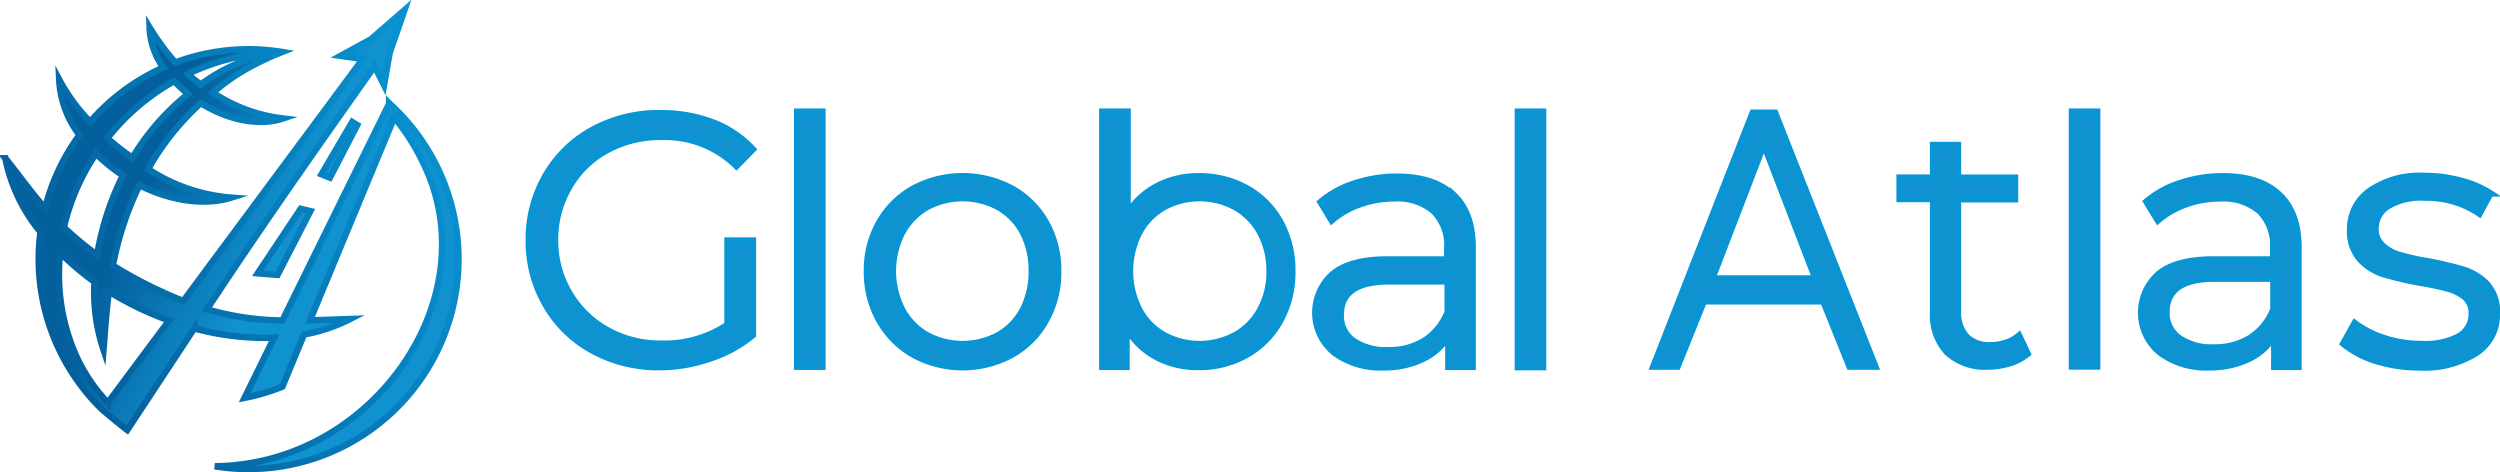
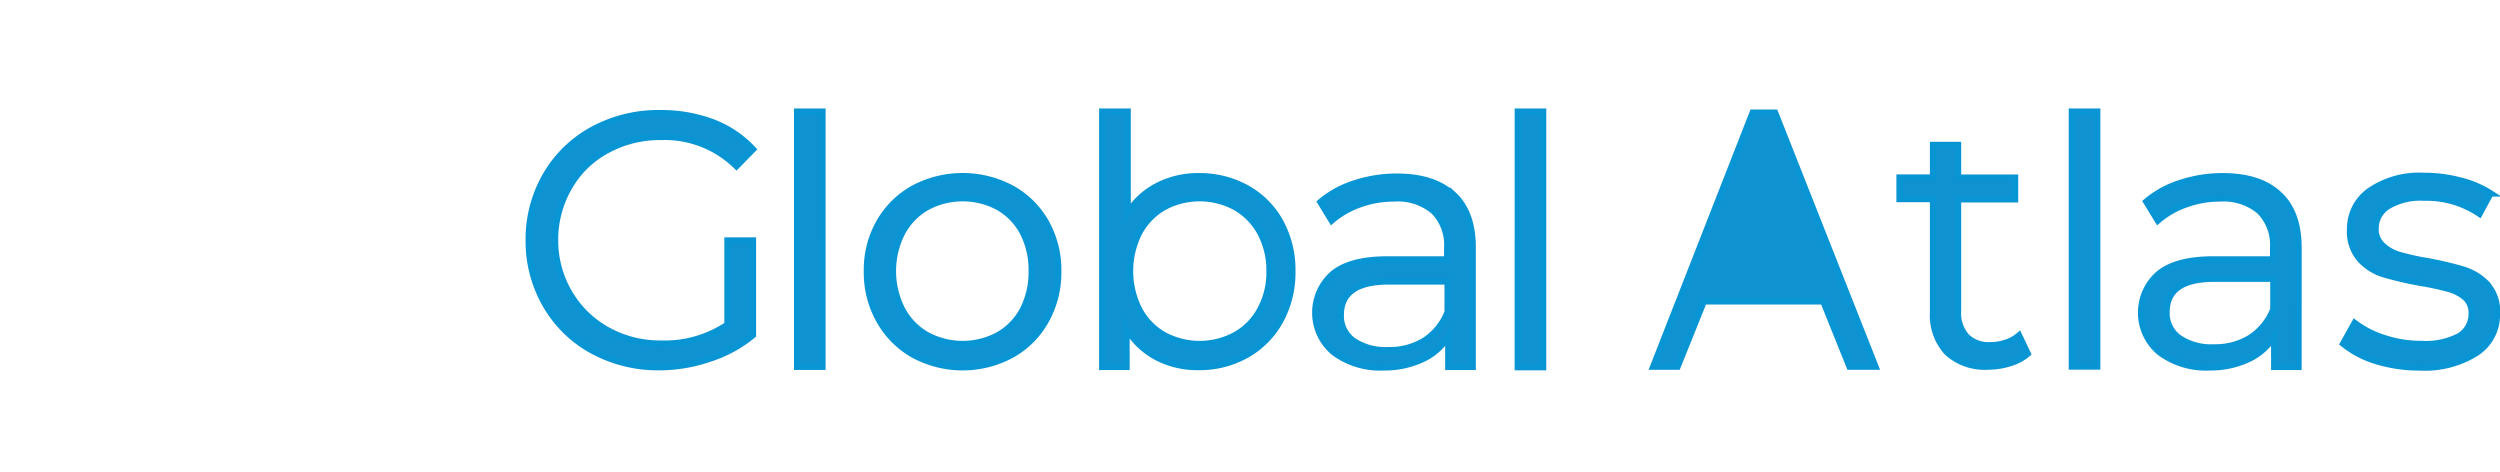
<svg xmlns="http://www.w3.org/2000/svg" id="Global_Atlas_Logo_ohne_Claim" data-name="Global Atlas Logo ohne Claim" viewBox="0 0 290.98 54.96">
  <defs>
    <linearGradient id="Unbenannter_Verlauf" x1="-51.9" y1="-80.13" x2="-40.13" y2="-91.9" gradientTransform="matrix(0.94, -0.34, -0.34, -0.94, 39.6, -73.35)" gradientUnits="userSpaceOnUse">
      <stop offset="0" stop-color="#04609c" />
      <stop offset="1" stop-color="#1092d1" />
    </linearGradient>
    <linearGradient id="Unbenannter_Verlauf_2" x1="5.27" y1="20.35" x2="54.88" y2="43.49" gradientTransform="matrix(1, 0, 0, -1, 0, 58.33)" gradientUnits="userSpaceOnUse">
      <stop offset="0" stop-color="#035f9c" />
      <stop offset="1" stop-color="#0994d3" />
    </linearGradient>
  </defs>
-   <path id="Signet" d="M12.89,48.51c.25.21,1.32,1.09,1.92,1.54,0,0,3.35-5.07,7.8-11.83a31.44,31.44,0,0,0,9.29,1.09l-3.44,7A23.67,23.67,0,0,0,32.87,45l2.52-6.07a19.29,19.29,0,0,0,5.37-1.8l-4.68.16,9.81-23.62a26.12,26.12,0,0,1,3.51,5.59c6.15,13-2.19,28.52-15.71,33.44A26.39,26.39,0,0,1,25,54.27,24.43,24.43,0,0,0,45.42,12.13L45.29,12l0,.08L32.87,37.3A32.58,32.58,0,0,1,24.09,36C32.43,23.3,42.68,9.1,43.59,7.7L44.7,9.91l.65-3.74,1.73-5-3.91,3.4L39.64,6.5l2.57.37c-1,1.4-12,16.19-20.87,28.15-.92-.34-1.84-.75-2.83-1.21a47.63,47.63,0,0,1-5.37-2.91,37.21,37.21,0,0,1,3.09-9.35C20,23.47,24,23.92,26.92,23a20.38,20.38,0,0,1-9.68-3.32A30.68,30.68,0,0,1,23.37,12c3.32,2.09,7,2.67,9.57,1.79a18.54,18.54,0,0,1-8.14-3A22,22,0,0,1,28.72,8a32.85,32.85,0,0,1,4.12-1.95A24.35,24.35,0,0,0,20.57,7.21l-.16.07a29.1,29.1,0,0,1-3-4.09A8.54,8.54,0,0,0,19,7.86a24.4,24.4,0,0,0-8.51,6.32A21.42,21.42,0,0,1,6.89,9.26a11.45,11.45,0,0,0,2.36,6.45,24.52,24.52,0,0,0-4,8.52c-1.77-2-3.15-4-4.63-5.81A19.35,19.35,0,0,0,4.71,27,24.46,24.46,0,0,0,11.9,47.68h0ZM24.23,7.62a26,26,0,0,1,8.41-1.56,19.9,19.9,0,0,0-9.27,3.77c-.55-.39-1.06-.8-1.53-1.2A23.74,23.74,0,0,1,24.23,7.62ZM20.28,9.44a15.43,15.43,0,0,0,1.61,1.5,27.55,27.55,0,0,0-6.48,7.43l-.79-.57a26.14,26.14,0,0,1-2.12-1.72A26.35,26.35,0,0,1,20.28,9.44Zm-9.11,8.45a19.41,19.41,0,0,0,3.14,2.53,32.34,32.34,0,0,0-3,9.25,37.06,37.06,0,0,1-3.87-3.21A25.37,25.37,0,0,1,11.17,17.89Zm1.4,29A19.69,19.69,0,0,1,8.68,41,23.32,23.32,0,0,1,7,29.42,33.32,33.32,0,0,0,11,32.81a21.12,21.12,0,0,0,1.05,7.9c.14-1.66.26-4,.63-6.78A36.22,36.22,0,0,0,17.4,36.4c.76.33,1.51.64,2.28.91C15.54,42.84,12.57,46.85,12.57,46.85ZM38.4,20.68l3.18-6.13L41,14.19l-3.58,6.1ZM32.3,32l3.83-7.43L35,24.3l-5,7.51Z" style="stroke-miterlimit:10;stroke-width:0.75px;fill:url(#Unbenannter_Verlauf);stroke:url(#Unbenannter_Verlauf_2)" />
-   <path id="Schriftzug" d="M92.79,42.68h2.93V13H92.79Zm24.93-20.76a12.15,12.15,0,0,0-11.36,0,10.32,10.32,0,0,0-4,3.94,11.17,11.17,0,0,0-1.45,5.73,11.36,11.36,0,0,0,1.45,5.72,10.4,10.4,0,0,0,4,4,12,12,0,0,0,11.36,0,10.19,10.19,0,0,0,4-4,11.36,11.36,0,0,0,1.44-5.72,11.37,11.37,0,0,0-1.44-5.73A10.24,10.24,0,0,0,117.72,21.92ZM119.09,36a7.4,7.4,0,0,1-2.88,3,8.79,8.79,0,0,1-8.33,0,7.38,7.38,0,0,1-2.9-3,9.85,9.85,0,0,1,0-8.89,7.51,7.51,0,0,1,2.9-3,8.79,8.79,0,0,1,8.33,0,7.34,7.34,0,0,1,2.88,3,9.49,9.49,0,0,1,1,4.45A9.63,9.63,0,0,1,119.09,36Zm170.43-2.87a6.5,6.5,0,0,0-2.7-1.71,41.6,41.6,0,0,0-4.19-1,28.92,28.92,0,0,1-3.32-.73,4.8,4.8,0,0,1-2-1.11,2.56,2.56,0,0,1-.82-2A3.07,3.07,0,0,1,277.92,24a7.4,7.4,0,0,1,4.24-1,11,11,0,0,1,6.43,1.87l1.28-2.36a11.6,11.6,0,0,0-3.48-1.48,16.11,16.11,0,0,0-4.23-.55,10.19,10.19,0,0,0-6.34,1.74,5.38,5.38,0,0,0-2.28,4.49,4.89,4.89,0,0,0,1.14,3.45,6.14,6.14,0,0,0,2.76,1.75,39.52,39.52,0,0,0,4.28,1,31.06,31.06,0,0,1,3.19.68,5.23,5.23,0,0,1,2,1,2.39,2.39,0,0,1,.78,1.89,3,3,0,0,1-1.43,2.64,8.41,8.41,0,0,1-4.43.92,13.5,13.5,0,0,1-4.31-.68,11.28,11.28,0,0,1-3.45-1.76L272.73,40A11.17,11.17,0,0,0,276.52,42a17,17,0,0,0,5.07.76,11.28,11.28,0,0,0,6.62-1.68,5.26,5.26,0,0,0,2.4-4.54A4.64,4.64,0,0,0,289.52,33.16Zm-48.36,9.52h2.93V13h-2.93ZM145.09,21.9a11.3,11.3,0,0,0-5.57-1.38,10.27,10.27,0,0,0-4.78,1.11,8.93,8.93,0,0,0-3.5,3.22V13H128.3V42.7h2.81V38.19a9,9,0,0,0,3.5,3.37,10.2,10.2,0,0,0,4.91,1.15,11.11,11.11,0,0,0,5.57-1.41,10.18,10.18,0,0,0,3.9-3.94,11.66,11.66,0,0,0,1.42-5.77A11.68,11.68,0,0,0,149,25.81,10,10,0,0,0,145.09,21.9ZM146.71,36a7.33,7.33,0,0,1-2.93,3,8.75,8.75,0,0,1-8.31,0,7.38,7.38,0,0,1-2.9-3,9.93,9.93,0,0,1,0-8.89,7.51,7.51,0,0,1,2.9-3,8.75,8.75,0,0,1,8.31,0,7.52,7.52,0,0,1,2.93,3,9.26,9.26,0,0,1,1.06,4.45A9,9,0,0,1,146.71,36ZM70.62,17.5A12.82,12.82,0,0,1,77,15.93a11.9,11.9,0,0,1,8.72,3.4l1.91-1.95a12.35,12.35,0,0,0-4.67-3.14,17,17,0,0,0-6.07-1.06A16,16,0,0,0,69,15.09a14,14,0,0,0-5.45,5.28,14.8,14.8,0,0,0-2,7.59,14.74,14.74,0,0,0,2,7.58A13.93,13.93,0,0,0,69,40.83a15.93,15.93,0,0,0,7.81,1.9,17.89,17.89,0,0,0,5.82-1,15,15,0,0,0,5-2.73V28H84.68v9.79A13.07,13.07,0,0,1,77,40a12.59,12.59,0,0,1-6.32-1.58,11.73,11.73,0,0,1-4.42-4.31A12,12,0,0,1,64.6,28a12.09,12.09,0,0,1,1.61-6.17A11.17,11.17,0,0,1,70.62,17.5ZM204,13.12,192.43,42.67h2.82l3.06-7.6h13.91l3.06,7.6h3L206.6,13.12ZM199.3,32.41l6-15.6,6,15.6Zm34.15,7.49a5.55,5.55,0,0,1-1.76.29,3.69,3.69,0,0,1-2.8-1,4.13,4.13,0,0,1-1-3v-13h6.64V20.68h-6.64v-3.8H225v3.79h-3.9v2.49H225V36.35A6.37,6.37,0,0,0,226.63,41a6.45,6.45,0,0,0,4.74,1.66,8.34,8.34,0,0,0,2.55-.39A5.66,5.66,0,0,0,236,41.17l-1-2.12A4.25,4.25,0,0,1,233.45,39.9Zm31.82-17.25c-1.51-1.43-3.71-2.13-6.55-2.13a15.56,15.56,0,0,0-4.9.77,11.48,11.48,0,0,0-4,2.18l1.34,2.19a10.08,10.08,0,0,1,3.27-1.88,11.61,11.61,0,0,1,4-.69A6.5,6.5,0,0,1,263,24.57a5.56,5.56,0,0,1,1.58,4.3V30.2h-6.93c-2.93,0-5.06.57-6.42,1.71a6,6,0,0,0,.15,9.1,9,9,0,0,0,5.81,1.74,10.36,10.36,0,0,0,4.59-1,6.9,6.9,0,0,0,2.93-2.66V42.7h2.81V29C267.55,26.18,266.8,24.07,265.27,22.65ZM264.61,36a7,7,0,0,1-2.66,3.3,7.76,7.76,0,0,1-4.27,1.14,6.63,6.63,0,0,1-4.07-1.11,3.54,3.54,0,0,1-1.45-3q0-3.9,5.6-3.9h6.85V36Zm-95.46-13.3c-1.51-1.43-3.71-2.13-6.56-2.13a15.5,15.5,0,0,0-4.89.77,11.48,11.48,0,0,0-4,2.18L155,25.66a10.08,10.08,0,0,1,3.27-1.88,11.67,11.67,0,0,1,4-.69,6.46,6.46,0,0,1,4.6,1.48,5.56,5.56,0,0,1,1.58,4.3V30.2h-6.93c-2.93,0-5.06.57-6.41,1.71a6,6,0,0,0,.15,9.1,9,9,0,0,0,5.81,1.74,10.28,10.28,0,0,0,4.58-1,6.78,6.78,0,0,0,2.93-2.66V42.7h2.82V29C171.44,26.18,170.68,24.07,169.15,22.65Zm-.65,13.62a7,7,0,0,1-2.65,3.3,7.71,7.71,0,0,1-4.28,1.14,6.67,6.67,0,0,1-4.07-1.1,3.55,3.55,0,0,1-1.45-3q0-3.91,5.6-3.91h6.85v3.58Zm8.17,6.41h2.93V13h-2.93Z" style="fill:#1092d1;stroke:#0994d3;stroke-miterlimit:10;stroke-width:0.75px" />
+   <path id="Schriftzug" d="M92.79,42.68h2.93V13H92.79Zm24.93-20.76a12.15,12.15,0,0,0-11.36,0,10.32,10.32,0,0,0-4,3.94,11.17,11.17,0,0,0-1.45,5.73,11.36,11.36,0,0,0,1.45,5.72,10.4,10.4,0,0,0,4,4,12,12,0,0,0,11.36,0,10.19,10.19,0,0,0,4-4,11.36,11.36,0,0,0,1.44-5.72,11.37,11.37,0,0,0-1.44-5.73A10.24,10.24,0,0,0,117.72,21.92ZM119.09,36a7.4,7.4,0,0,1-2.88,3,8.79,8.79,0,0,1-8.33,0,7.38,7.38,0,0,1-2.9-3,9.85,9.85,0,0,1,0-8.89,7.51,7.51,0,0,1,2.9-3,8.79,8.79,0,0,1,8.33,0,7.34,7.34,0,0,1,2.88,3,9.49,9.49,0,0,1,1,4.45A9.63,9.63,0,0,1,119.09,36Zm170.43-2.87a6.5,6.5,0,0,0-2.7-1.71,41.6,41.6,0,0,0-4.19-1,28.92,28.92,0,0,1-3.32-.73,4.8,4.8,0,0,1-2-1.11,2.56,2.56,0,0,1-.82-2A3.07,3.07,0,0,1,277.92,24a7.4,7.4,0,0,1,4.24-1,11,11,0,0,1,6.43,1.87l1.28-2.36a11.6,11.6,0,0,0-3.48-1.48,16.11,16.11,0,0,0-4.23-.55,10.19,10.19,0,0,0-6.34,1.74,5.38,5.38,0,0,0-2.28,4.49,4.89,4.89,0,0,0,1.14,3.45,6.14,6.14,0,0,0,2.76,1.75,39.52,39.52,0,0,0,4.28,1,31.06,31.06,0,0,1,3.19.68,5.23,5.23,0,0,1,2,1,2.39,2.39,0,0,1,.78,1.89,3,3,0,0,1-1.43,2.64,8.41,8.41,0,0,1-4.43.92,13.5,13.5,0,0,1-4.31-.68,11.28,11.28,0,0,1-3.45-1.76L272.73,40A11.17,11.17,0,0,0,276.52,42a17,17,0,0,0,5.07.76,11.28,11.28,0,0,0,6.62-1.68,5.26,5.26,0,0,0,2.4-4.54A4.64,4.64,0,0,0,289.52,33.16Zm-48.36,9.52h2.93V13h-2.93ZM145.09,21.9a11.3,11.3,0,0,0-5.57-1.38,10.27,10.27,0,0,0-4.78,1.11,8.93,8.93,0,0,0-3.5,3.22V13H128.3V42.7h2.81V38.19a9,9,0,0,0,3.5,3.37,10.2,10.2,0,0,0,4.91,1.15,11.11,11.11,0,0,0,5.57-1.41,10.18,10.18,0,0,0,3.9-3.94,11.66,11.66,0,0,0,1.42-5.77A11.68,11.68,0,0,0,149,25.81,10,10,0,0,0,145.09,21.9ZM146.71,36a7.33,7.33,0,0,1-2.93,3,8.75,8.75,0,0,1-8.31,0,7.38,7.38,0,0,1-2.9-3,9.93,9.93,0,0,1,0-8.89,7.51,7.51,0,0,1,2.9-3,8.75,8.75,0,0,1,8.31,0,7.52,7.52,0,0,1,2.93,3,9.26,9.26,0,0,1,1.06,4.45A9,9,0,0,1,146.71,36ZM70.62,17.5A12.82,12.82,0,0,1,77,15.93a11.9,11.9,0,0,1,8.72,3.4l1.91-1.95a12.35,12.35,0,0,0-4.67-3.14,17,17,0,0,0-6.07-1.06A16,16,0,0,0,69,15.09a14,14,0,0,0-5.45,5.28,14.8,14.8,0,0,0-2,7.59,14.74,14.74,0,0,0,2,7.58A13.93,13.93,0,0,0,69,40.83a15.93,15.93,0,0,0,7.81,1.9,17.89,17.89,0,0,0,5.82-1,15,15,0,0,0,5-2.73V28H84.68v9.79A13.07,13.07,0,0,1,77,40a12.59,12.59,0,0,1-6.32-1.58,11.73,11.73,0,0,1-4.42-4.31A12,12,0,0,1,64.6,28a12.09,12.09,0,0,1,1.61-6.17A11.17,11.17,0,0,1,70.62,17.5ZM204,13.12,192.43,42.67h2.82l3.06-7.6h13.91l3.06,7.6h3L206.6,13.12ZM199.3,32.41Zm34.15,7.49a5.55,5.55,0,0,1-1.76.29,3.69,3.69,0,0,1-2.8-1,4.13,4.13,0,0,1-1-3v-13h6.64V20.68h-6.64v-3.8H225v3.79h-3.9v2.49H225V36.35A6.37,6.37,0,0,0,226.63,41a6.45,6.45,0,0,0,4.74,1.66,8.34,8.34,0,0,0,2.55-.39A5.66,5.66,0,0,0,236,41.17l-1-2.12A4.25,4.25,0,0,1,233.45,39.9Zm31.82-17.25c-1.51-1.43-3.71-2.13-6.55-2.13a15.56,15.56,0,0,0-4.9.77,11.48,11.48,0,0,0-4,2.18l1.34,2.19a10.08,10.08,0,0,1,3.27-1.88,11.61,11.61,0,0,1,4-.69A6.5,6.5,0,0,1,263,24.57a5.56,5.56,0,0,1,1.58,4.3V30.2h-6.93c-2.93,0-5.06.57-6.42,1.71a6,6,0,0,0,.15,9.1,9,9,0,0,0,5.81,1.74,10.36,10.36,0,0,0,4.59-1,6.9,6.9,0,0,0,2.93-2.66V42.7h2.81V29C267.55,26.18,266.8,24.07,265.27,22.65ZM264.61,36a7,7,0,0,1-2.66,3.3,7.76,7.76,0,0,1-4.27,1.14,6.63,6.63,0,0,1-4.07-1.11,3.54,3.54,0,0,1-1.45-3q0-3.9,5.6-3.9h6.85V36Zm-95.46-13.3c-1.51-1.43-3.71-2.13-6.56-2.13a15.5,15.5,0,0,0-4.89.77,11.48,11.48,0,0,0-4,2.18L155,25.66a10.08,10.08,0,0,1,3.27-1.88,11.67,11.67,0,0,1,4-.69,6.46,6.46,0,0,1,4.6,1.48,5.56,5.56,0,0,1,1.58,4.3V30.2h-6.93c-2.93,0-5.06.57-6.41,1.71a6,6,0,0,0,.15,9.1,9,9,0,0,0,5.81,1.74,10.28,10.28,0,0,0,4.58-1,6.78,6.78,0,0,0,2.93-2.66V42.7h2.82V29C171.44,26.18,170.68,24.07,169.15,22.65Zm-.65,13.62a7,7,0,0,1-2.65,3.3,7.71,7.71,0,0,1-4.28,1.14,6.67,6.67,0,0,1-4.07-1.1,3.55,3.55,0,0,1-1.45-3q0-3.91,5.6-3.91h6.85v3.58Zm8.17,6.41h2.93V13h-2.93Z" style="fill:#1092d1;stroke:#0994d3;stroke-miterlimit:10;stroke-width:0.75px" />
</svg>